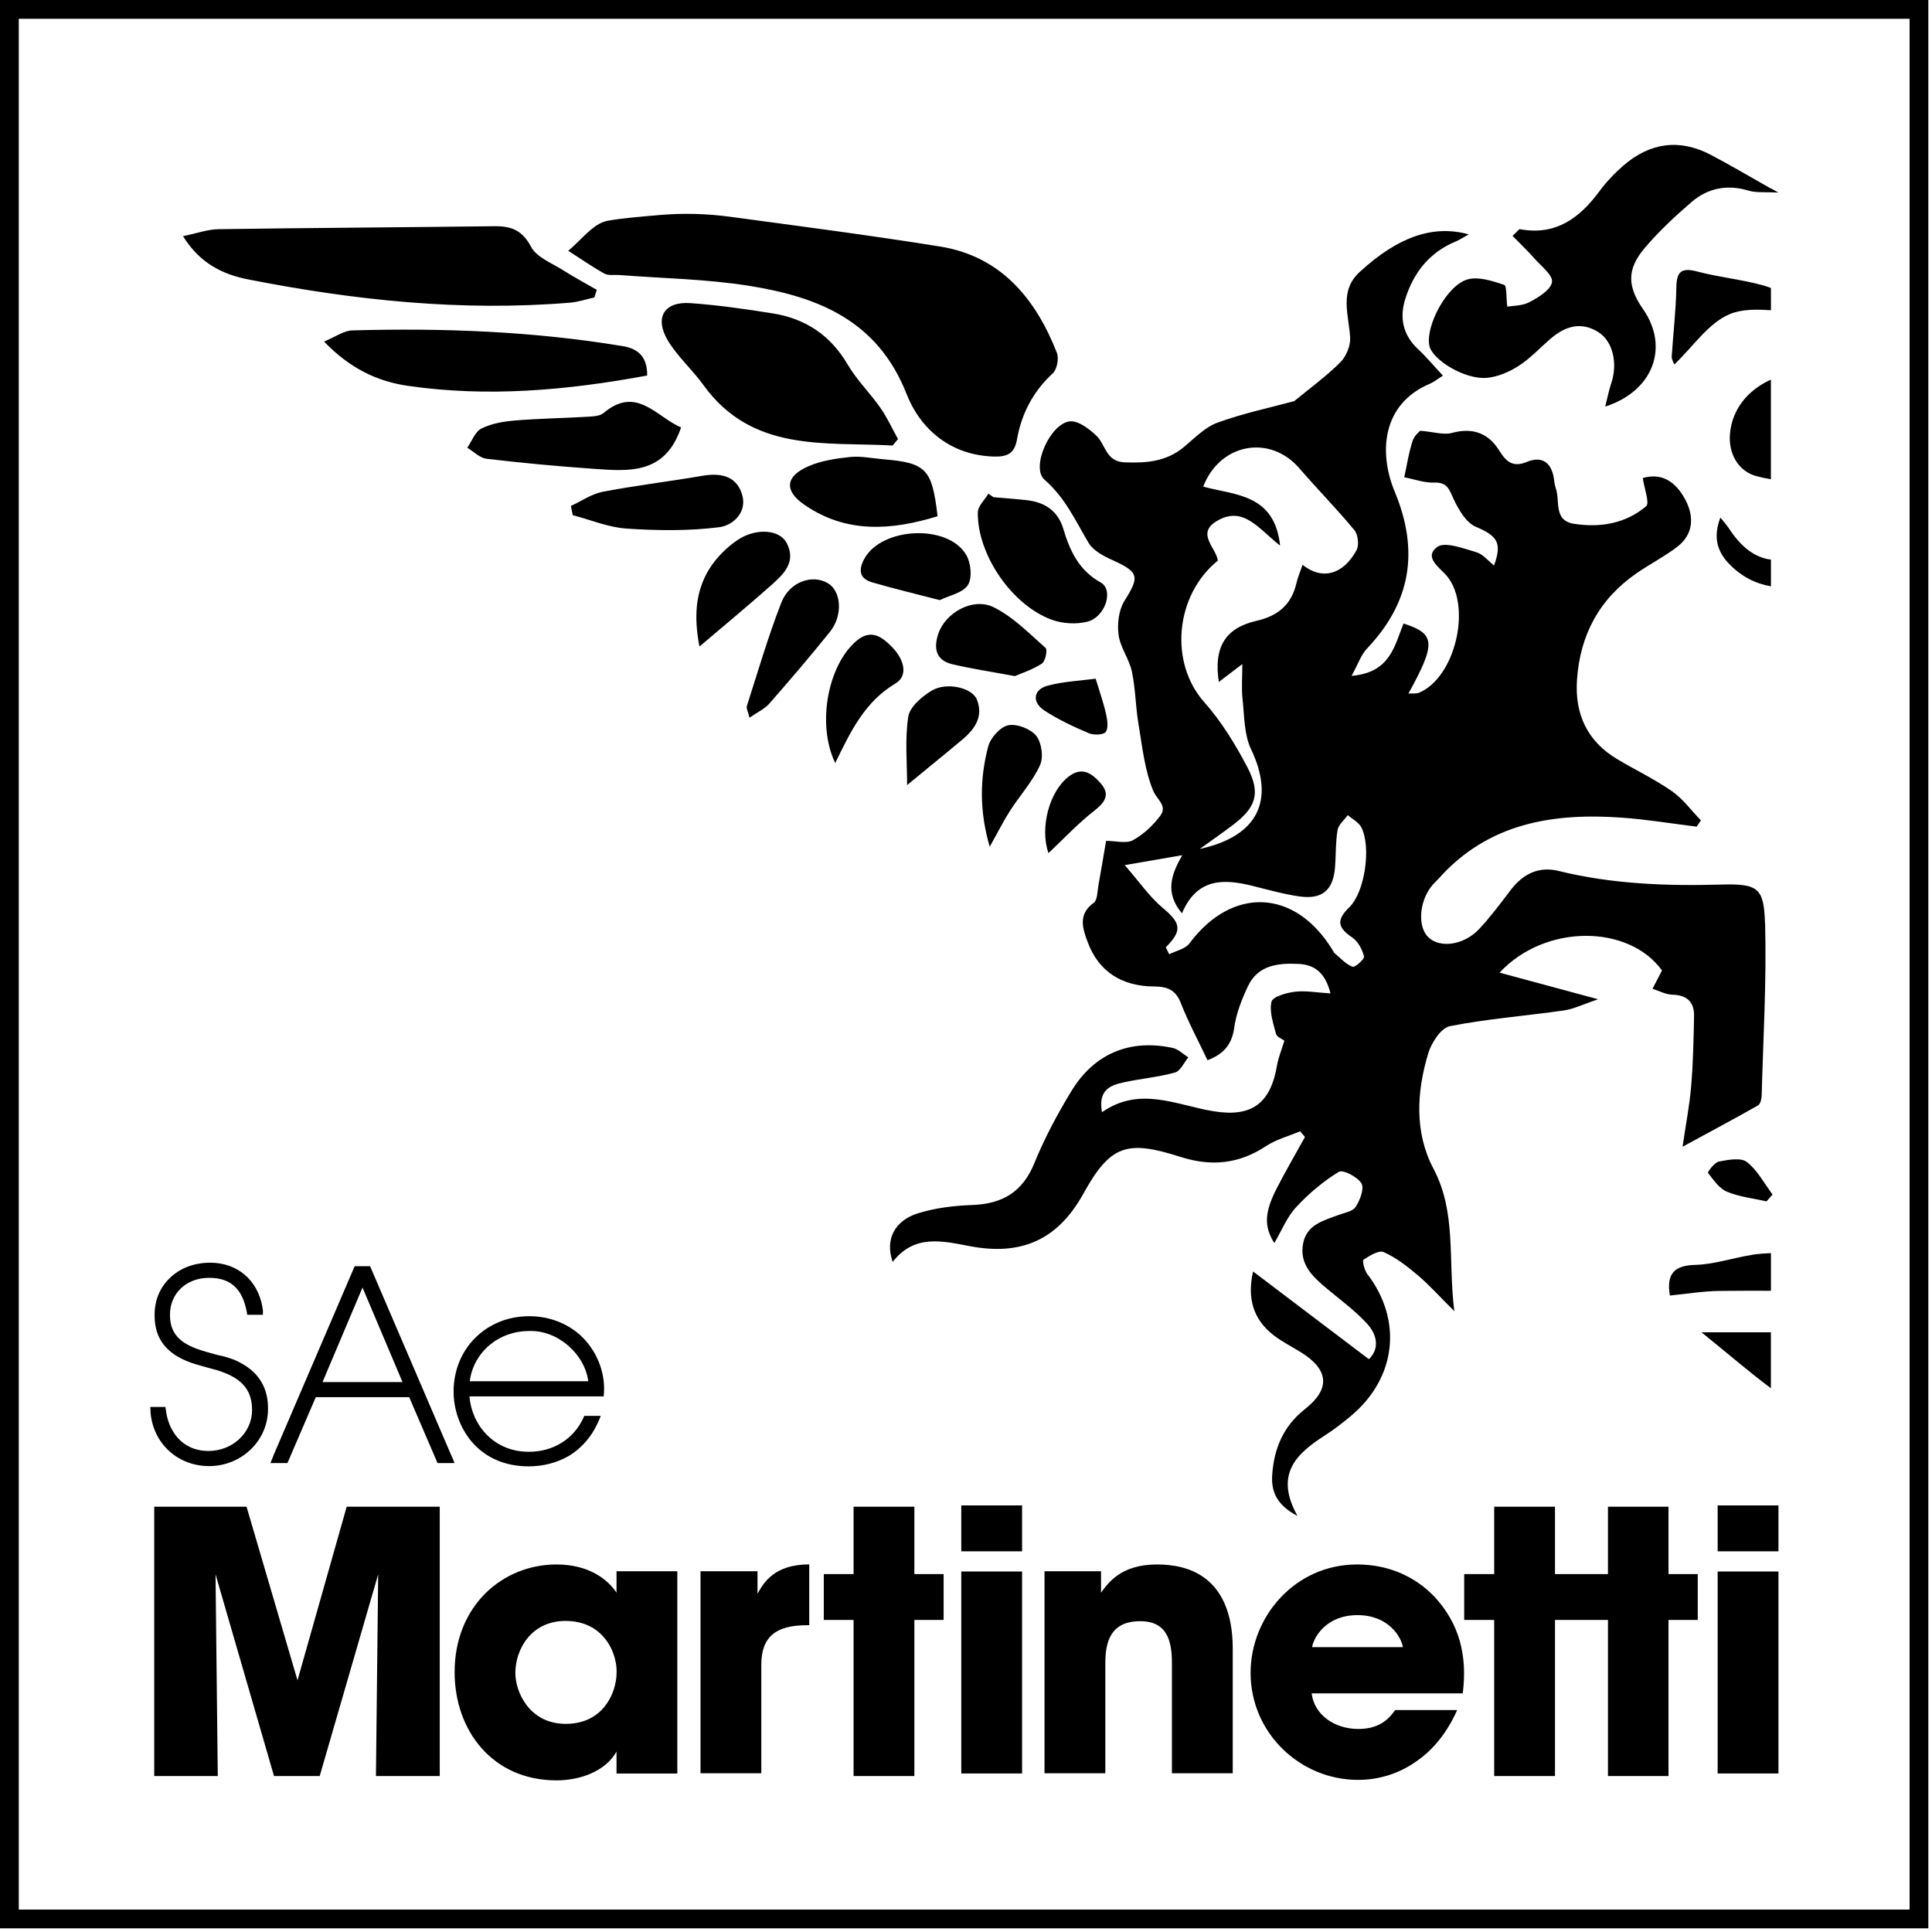
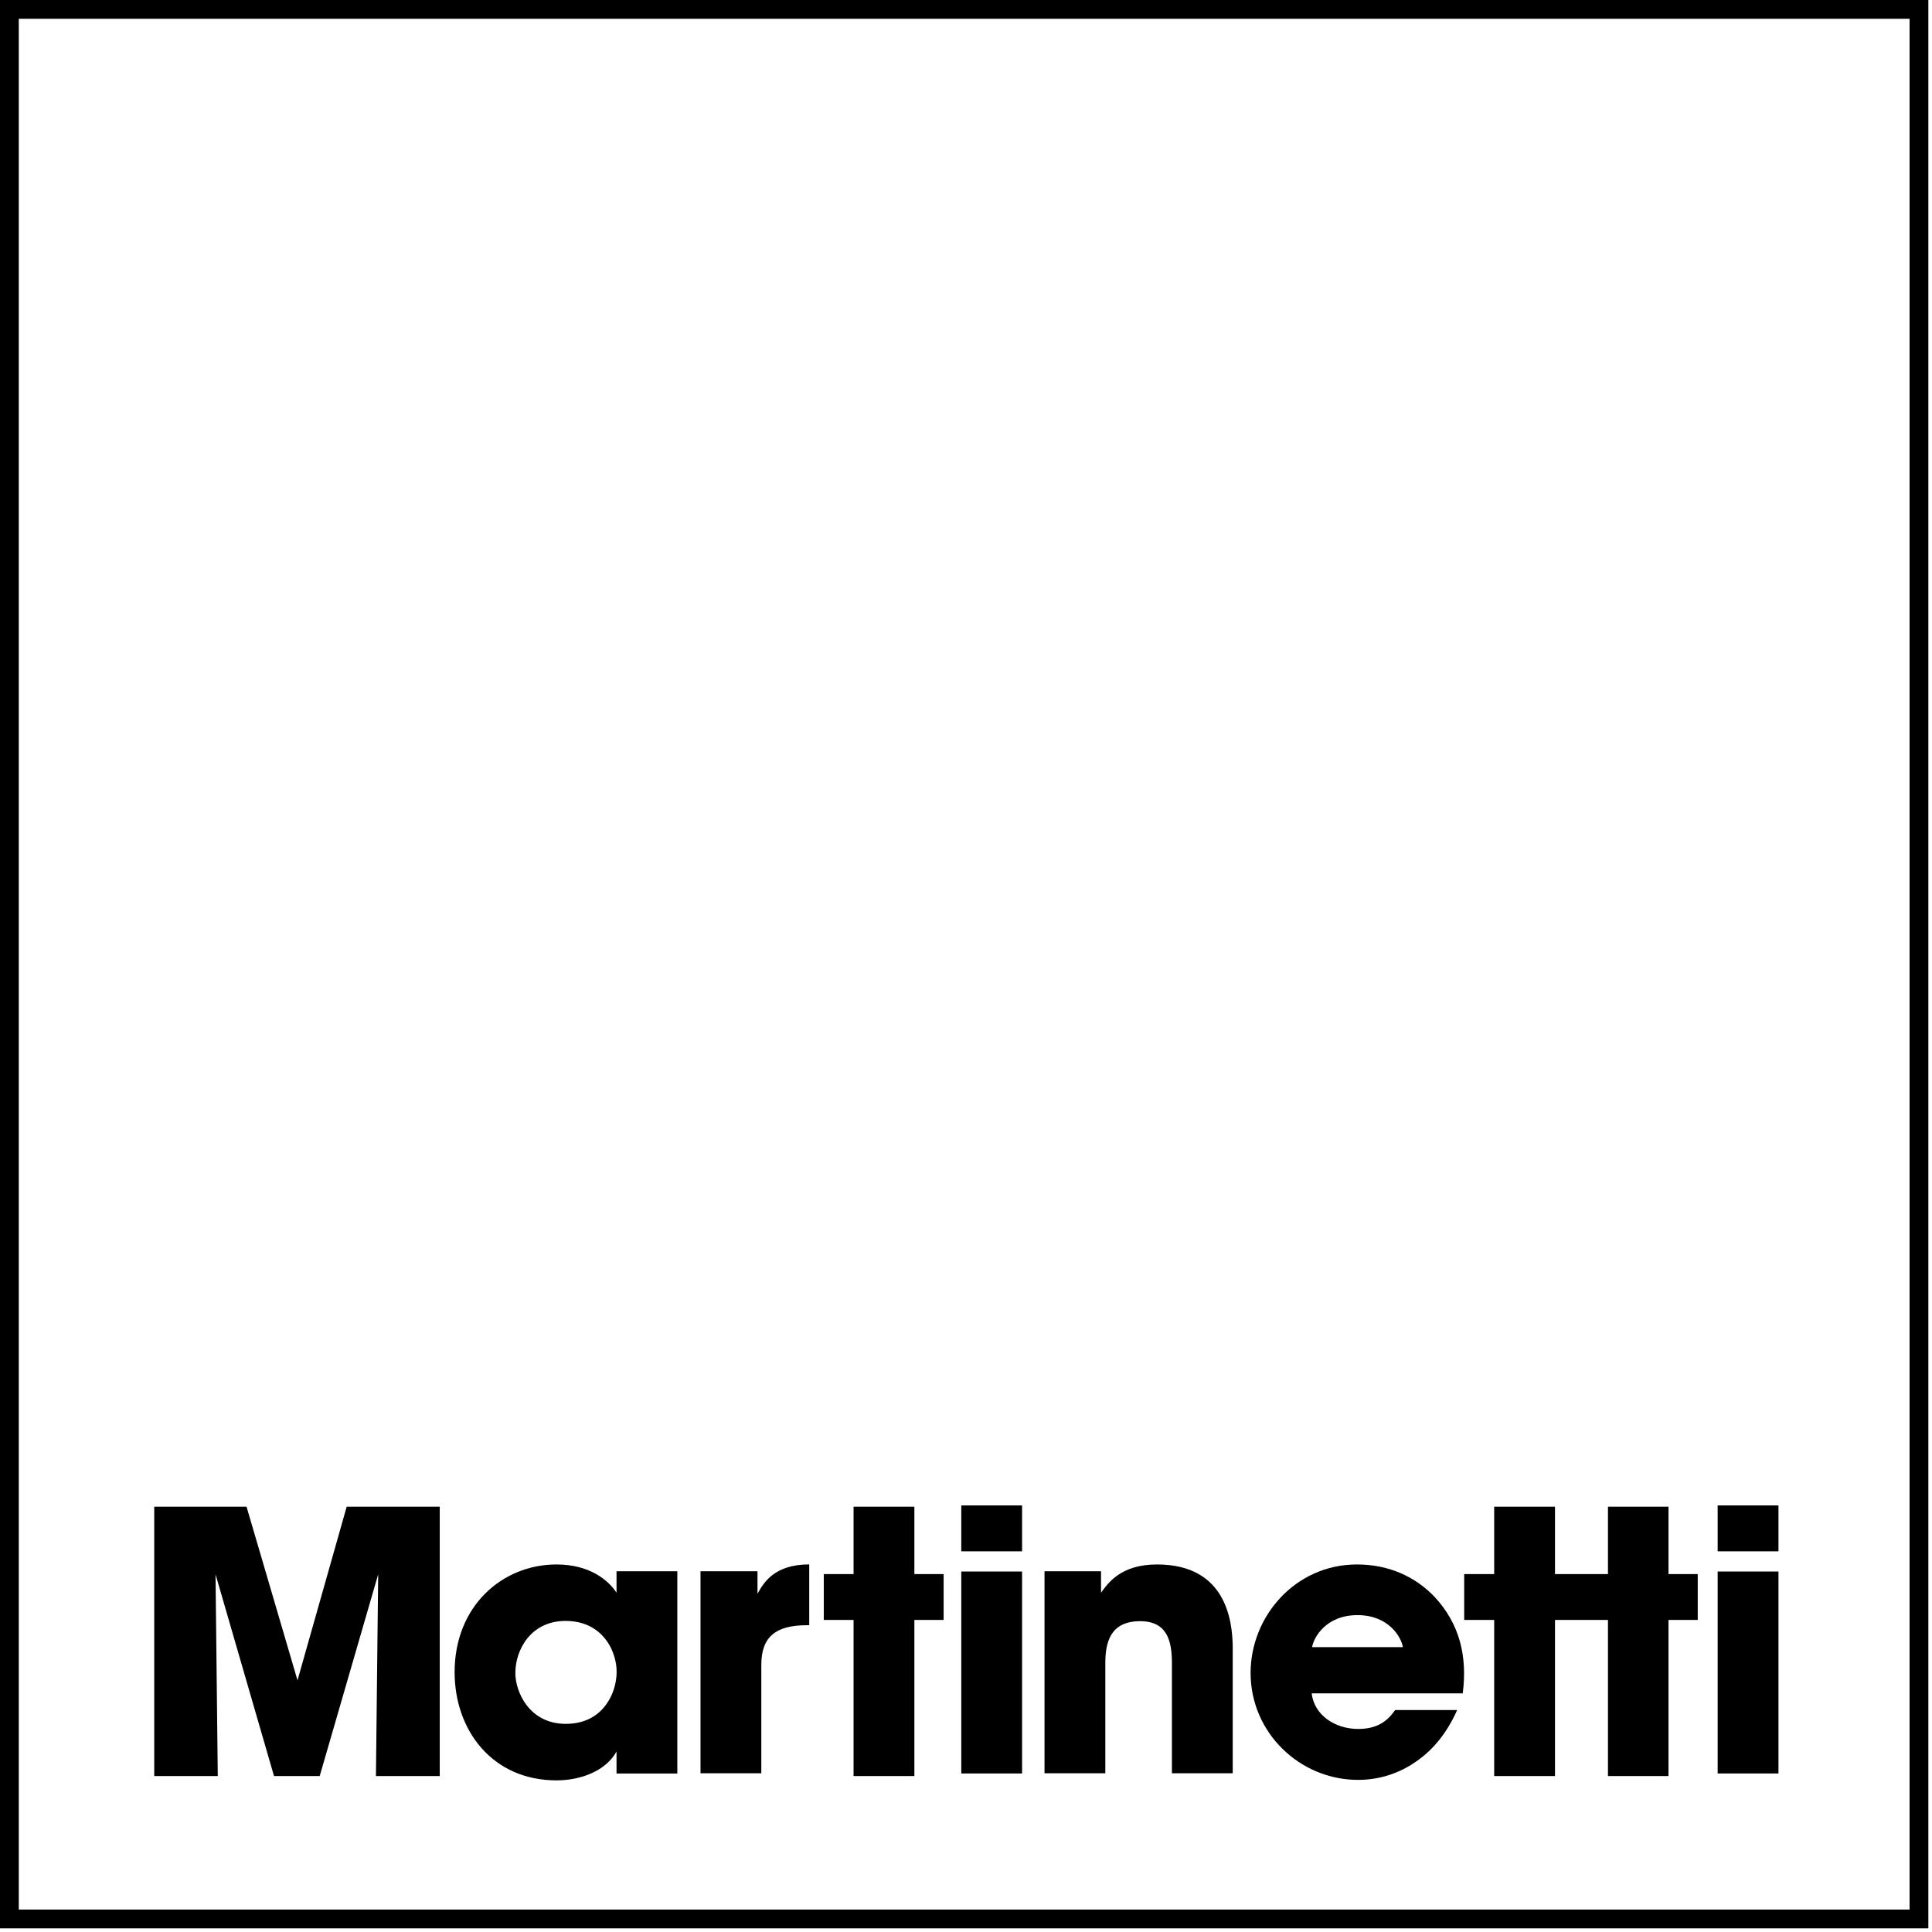
<svg xmlns="http://www.w3.org/2000/svg" width="360" height="360" viewBox="0 0 360 360" fill="none">
  <path fill-rule="evenodd" clip-rule="evenodd" d="M355.82 3.5H3.5V355.82H355.82V3.5ZM359.32 0V359.32H0V0H359.32Z" fill="#FF0000" style="fill:#FF0000;fill:color(display-p3 1 0 0);fill-opacity:1;" />
  <path d="M170.38 280.755H159.05V293.305H153.5V301.855H159.05V330.945H170.38V301.855H175.83V293.305H170.38V280.755ZM141.15 296.965V292.785H130.53V330.425H141.86V310.215C141.86 304.955 144.59 302.835 150.37 302.835H150.79V291.505C144.26 291.505 142.28 294.935 141.16 296.955L141.15 296.965ZM55.43 313.085L45.94 280.755H28.74V330.945H40.58L40.16 293.345L51.06 330.945H59.57L70.47 293.345L70.05 330.945H81.94V280.755H64.6L55.44 313.085H55.43ZM114.88 296.775C113.38 294.475 109.9 291.515 103.7 291.515C93.64 291.515 84.71 299.225 84.71 311.585C84.71 322.395 91.71 331.745 103.7 331.745C108.12 331.745 112.82 330.055 114.88 326.385V330.475H126.21V292.785H114.88V296.775ZM114.88 312.195C114.74 313.885 114.27 315.535 113.33 317.035C111.92 319.335 109.43 321.215 105.43 321.215C98.62 321.215 96.03 315.245 96.03 311.765V311.715C96.03 307.435 98.9 302.035 105.38 302.035C110.13 302.035 112.71 304.665 113.93 307.255C114.63 308.805 115.01 310.455 114.87 312.185L114.88 312.195ZM310.9 280.755H299.62V293.305H289.75V280.755H278.42V293.305H272.83V301.855H278.42V330.945H289.75V301.855H299.62V330.945H310.9V301.855H316.35V293.305H310.9V280.755ZM179.12 292.825H190.45V330.465H179.12V292.825ZM179.12 280.515H190.45V289.065H179.12V280.515ZM215.59 291.515C208.82 291.515 206.47 294.995 205.16 296.775V292.785H194.63V330.425H205.96V309.935C205.96 306.085 206.85 302.085 212.45 302.085C217.48 302.085 218.37 305.755 218.37 309.885V330.425H229.7V306.885C229.65 301.805 228.34 291.515 215.6 291.515H215.59ZM252.86 291.515C241.35 291.515 233.03 301.195 233.03 311.725C233.03 322.905 242.24 331.655 253.05 331.655C256.95 331.655 260.66 330.485 263.81 328.275C267.01 326.115 269.64 322.875 271.52 318.645H259.96C258.6 320.615 256.72 322.165 253.1 322.165C248.68 322.165 244.88 319.535 244.41 315.535H272.56C273.45 308.625 272 302.565 267.25 297.485C263.63 293.725 258.7 291.515 252.87 291.515H252.86ZM244.49 306.925C244.77 305.135 247.07 300.955 252.95 300.955C258.83 300.955 261.13 305.135 261.41 306.925H244.49ZM320.06 292.825H331.39V330.465H320.06V292.825ZM320.06 280.515H331.39V289.065H320.06V280.515Z" fill="#FF0000" style="fill:#FF0000;fill:color(display-p3 1 0 0);fill-opacity:1;" />
-   <path d="M45.01 254.055C44.26 253.605 43.4 253.245 42.39 252.945C42.04 252.845 41.74 252.745 41.33 252.645H41.23C41.08 252.595 40.68 252.495 40.58 252.495C37.11 251.585 35.6 251.035 34.24 250.125C32.48 248.915 31.67 247.305 31.67 244.995C31.67 240.965 34.74 238.105 38.97 238.105C42.95 238.105 45.16 240.115 45.97 244.395L46.07 244.995H48.99V244.135C48.99 244.085 48.99 243.985 48.94 243.935L48.89 243.485C47.98 238.505 44.21 235.285 39.18 235.285C36.11 235.285 33.39 236.345 31.48 238.305C29.67 240.115 28.76 242.535 28.81 245.195C28.81 249.175 30.77 251.935 34.75 253.595C35.96 254.095 36.91 254.345 38.57 254.805C40.33 255.255 40.83 255.405 41.74 255.765C45.36 257.175 46.97 259.285 46.97 262.765C46.97 266.945 43.35 270.365 38.87 270.365C33.74 270.365 31.37 266.435 30.92 262.815L30.82 262.165H28L28.05 262.975V263.225L28.1 263.675C28.8 269.215 33.28 273.185 38.97 273.185C45.01 273.185 49.94 268.455 49.94 262.565C49.99 258.745 48.33 255.875 45.01 254.055ZM108.17 248.825C105.6 246.505 102.23 245.255 98.61 245.255C90.61 245.255 84.52 251.295 84.52 259.295C84.52 262.615 85.68 265.935 87.74 268.455C90.31 271.575 94.03 273.235 98.51 273.235C101.28 273.235 103.89 272.535 106.11 271.225C108.37 269.815 110.14 267.805 111.29 265.335L111.49 264.935L111.94 263.825H108.87L108.67 264.275C106.86 268.155 103.08 270.515 98.6 270.515C91.96 270.565 87.88 265.435 87.48 260.195H112.49L112.54 259.495C112.79 255.565 111.08 251.495 108.16 248.825H108.17ZM87.53 257.375C88.23 251.995 92.86 248.015 98.6 248.015C103.83 247.815 108.92 252.195 109.62 257.375H87.53ZM84.06 271.115L68.96 235.935H66.09L50.99 271.115L50.84 271.515L50.39 272.625H53.56L58.84 260.345H76.25L81.53 272.625H84.7L84.25 271.515L84.05 271.115H84.06ZM60.1 257.525L67.55 239.915L75 257.525H60.1Z" fill="#FF0000" style="fill:#FF0000;fill:color(display-p3 1 0 0);fill-opacity:1;" />
-   <path d="M329.98 222.165C328.56 220.185 327.34 217.935 325.49 216.515C324.37 215.655 321.99 216.105 320.27 216.445C319.45 216.605 318.15 218.405 318.26 218.545C319.28 219.865 320.35 221.455 321.79 222.055C324.1 223.025 326.69 223.295 329.17 223.855C329.44 223.545 329.71 223.245 329.98 222.935C330.08 222.815 330.18 222.705 330.29 222.585C330.18 222.445 330.08 222.305 329.98 222.165ZM205.16 146.035C203.65 144.285 201.77 142.725 199.22 144.635C195.5 147.405 193.72 154.275 195.37 158.965C198.16 156.345 200.86 153.435 203.96 151.025C205.96 149.465 206.85 148.005 205.16 146.035ZM206.08 132.985C205.65 131.025 204.96 129.115 204.16 126.465C201.51 126.825 198.29 126.955 195.24 127.755C192.52 128.465 192.23 130.855 194.65 132.425C197.23 134.095 200.05 135.425 202.89 136.625C203.8 137.015 205.65 136.945 206.04 136.385C206.58 135.595 206.33 134.095 206.08 132.985ZM193.1 137.115C192.05 135.815 189.48 134.815 187.87 135.145C186.38 135.445 184.56 137.485 184.14 139.085C182.57 145.025 182.47 151.085 184.42 157.775C185.97 155.015 187 152.955 188.23 151.035C190.06 148.195 192.41 145.615 193.79 142.585C194.47 141.115 194.1 138.385 193.09 137.115M182.02 130.335C181.14 128.135 176.37 127.035 173.62 128.685C171.78 129.785 169.52 131.715 169.24 133.555C168.59 137.805 169.03 142.225 169.03 146.285C172.83 143.155 176.13 140.485 179.37 137.765C181.68 135.825 183.28 133.465 182.02 130.345M166.31 120.655C164.46 118.775 162.4 117.065 159.63 119.385C154.31 123.845 152.12 134.865 155.63 142.185C158.58 136.115 161.19 130.745 166.83 127.375C169.42 125.835 168.3 122.695 166.3 120.655M328.53 53.175C324.51 52.055 320.3 51.665 316.27 50.595C313.29 49.805 312.4 50.595 312.36 53.605C312.29 57.885 311.77 62.155 311.5 66.425C311.47 66.965 311.85 67.545 311.98 67.925C315.51 64.565 318.36 60.155 322.36 58.515C324.62 57.595 327.27 57.625 329.99 57.815V53.655C329.51 53.475 329.03 53.315 328.53 53.175ZM180.04 103.395C176.64 97.585 164.28 98.215 161.06 104.115C159.91 106.215 160.12 107.825 162.55 108.525C166.56 109.685 170.61 110.655 175.11 111.825C176.91 110.945 179.43 110.475 180.36 109.005C181.2 107.685 180.92 104.885 180.04 103.385M194.84 120.745C191.75 118.015 188.75 114.905 185.12 113.135C181.29 111.265 176.18 114.165 174.86 118.035C173.95 120.675 174.3 123.015 177.43 123.765C180.98 124.605 184.6 125.145 189.12 125.985C190.38 125.425 192.42 124.775 194.14 123.655C194.78 123.235 195.22 121.085 194.84 120.755M146.57 101.145C145.26 98.675 140.88 98.305 137.42 100.635C135.36 102.025 133.43 103.965 132.13 106.075C129.57 110.255 129.27 114.945 130.33 120.475C135.11 116.415 139.45 112.825 143.65 109.095C145.99 107.025 148.46 104.725 146.57 101.145ZM154.27 108.675C151.36 106.955 147.11 108.385 145.58 112.305C143.13 118.605 141.23 125.125 139.16 131.575C139.03 131.995 139.38 132.575 139.66 133.735C141.11 132.725 142.47 132.115 143.36 131.095C147.21 126.705 151.01 122.265 154.66 117.715C157.1 114.675 156.77 110.155 154.27 108.675ZM138.2 91.895C137.03 88.525 134.05 88.105 130.77 88.675C124.63 89.735 118.43 90.465 112.31 91.635C110.24 92.035 108.35 93.375 106.38 94.275C106.49 94.845 106.61 95.425 106.72 95.995C110.06 96.865 113.37 98.275 116.76 98.495C122.49 98.875 128.34 98.955 134.02 98.235C136.62 97.905 139.41 95.375 138.2 91.895ZM317.05 248.255C322.01 252.265 325.9 255.625 329.98 258.675V248.255H317.05ZM164.49 85.565C162.46 85.395 160.4 84.945 158.41 85.155C155.75 85.435 152.97 85.845 150.56 86.915C146.31 88.795 146.09 91.455 149.91 94.075C157.77 99.475 166.16 98.815 174.7 96.195C173.68 87.345 172.59 86.245 164.49 85.565ZM326.46 233.825C322.91 234.385 319.41 235.605 315.86 235.695C312.04 235.805 310.46 237.295 311.16 241.405C314.24 241.105 317.3 240.585 320.38 240.545C323.58 240.505 326.78 240.505 329.99 240.515V233.495C328.81 233.545 327.63 233.635 326.46 233.815M112.43 76.975C111.71 77.585 110.37 77.595 109.31 77.665C104.85 77.925 100.37 77.985 95.93 78.355C93.81 78.535 91.58 78.915 89.71 79.845C88.53 80.435 87.93 82.195 87.07 83.425C88.27 84.145 89.4 85.345 90.67 85.485C97.25 86.265 103.87 86.885 110.48 87.345C117.07 87.805 123.9 88.545 126.91 79.645C122.29 77.685 118.6 71.765 112.45 76.975M205.11 108.545C201.01 106.265 199.36 102.625 198.13 98.535C197.1 95.115 194.6 93.545 191.21 93.185C189.19 92.965 187.16 92.825 185.13 92.645C184.81 92.425 184.48 92.215 184.17 91.995C183.48 93.155 182.21 94.315 182.2 95.495C182.11 103.355 188.55 112.775 196 115.485C198.02 116.215 200.61 116.375 202.67 115.825C206 114.925 207.55 109.905 205.12 108.555M116.02 64.495C99.34 61.725 82.53 61.095 65.66 61.565C64.05 61.605 62.47 62.795 60.38 63.645C65.18 68.625 70.26 71.065 76.01 71.895C90.82 74.045 105.5 72.765 120.59 69.975C120.65 66.395 118.79 64.945 116.01 64.485M164.06 76.005C162.12 73.235 159.63 70.795 157.93 67.895C154.73 62.445 150.07 59.365 143.98 58.395C138.9 57.585 133.78 56.845 128.66 56.485C123.76 56.125 121.89 59.185 124.46 63.475C126.25 66.455 128.99 68.855 131.04 71.705C140.15 84.365 153.65 82.315 166.34 83.015C166.67 82.615 167 82.215 167.33 81.815C166.25 79.875 165.33 77.825 164.06 76.015M104.96 50.375C102.85 49.025 100 47.965 98.96 45.995C97.32 42.875 95.23 42.115 92.13 42.155C74.99 42.365 57.86 42.455 40.72 42.705C38.69 42.735 36.66 43.485 34.1 44.005C37.28 49.135 41.58 51.145 46.24 52.065C66.05 55.955 86.03 58.075 106.25 56.395C107.77 56.265 109.25 55.755 110.75 55.425C110.9 54.955 111.05 54.475 111.2 54.005C109.12 52.805 106.99 51.665 104.96 50.375ZM322.36 80.795C322.01 84.545 323.94 87.855 327.34 88.735C328.22 88.965 329.11 89.165 329.98 89.305V70.735C325.48 72.785 322.76 76.405 322.36 80.785M329.98 35.135C325.66 32.685 322.24 30.665 318.73 28.825C312.9 25.785 307.4 26.595 302.48 30.865C300.85 32.275 299.32 33.895 298.04 35.625C294.33 40.645 289.89 43.945 283.21 42.705C283.05 42.675 282.83 43.035 281.84 43.955C283.21 45.355 284.63 46.695 285.91 48.155C287.17 49.575 289.39 51.275 289.19 52.555C288.97 54.005 286.69 55.405 285.02 56.285C283.63 57.015 281.83 56.965 280.86 57.145C280.64 55.415 280.79 53.245 280.28 53.075C278.11 52.355 275.54 51.505 273.49 52.055C269.62 53.105 265.62 60.705 266.33 64.375C266.86 67.055 272.97 70.775 277.06 70.405C279.11 70.225 281.24 69.295 283 68.165C285.15 66.785 286.93 64.835 288.89 63.145C291.59 60.825 294.55 59.825 297.83 61.885C300.54 63.595 301.48 67.715 300.23 71.425C299.79 72.725 299.53 74.085 299.11 75.765C308.1 72.855 311.05 64.655 306.19 57.655C303.21 53.365 303.1 50.175 306.49 46.185C309.11 43.105 312.11 40.305 315.18 37.655C318.25 35.015 321.88 34.325 325.88 35.535C326.99 35.865 328.22 35.805 330 35.835C330.43 35.845 330.89 35.855 331.38 35.885C330.91 35.615 330.45 35.355 330 35.105M196.93 65.725C192.94 55.575 186.46 47.735 175.1 45.925C162.13 43.845 149.1 42.155 136.08 40.395C131.72 39.805 127.31 39.685 122.92 40.065C119.67 40.345 115.7 40.675 113.18 41.145C110.49 41.655 108.3 44.775 105.88 46.725C108.12 48.155 110.29 49.685 112.61 50.975C113.37 51.395 114.47 51.175 115.42 51.245C123.54 51.885 131.74 51.985 139.75 53.285C152.48 55.345 163.56 59.725 168.94 73.445C171.5 79.965 177.17 84.905 185.33 85.075C187.78 85.125 189.06 84.425 189.5 81.875C190.35 77.085 192.49 72.955 196.16 69.575C196.96 68.845 197.35 66.785 196.93 65.725ZM322.18 98.485C321.78 97.875 321.28 97.335 320.57 96.435C319.2 100.025 319.93 102.705 322.17 105.045C324.48 107.445 327.11 108.755 329.99 109.255V104.275C327.05 103.935 324.43 101.955 322.18 98.485ZM328.88 172.045C328.7 165.455 327.57 164.635 320.78 164.825C310.53 165.115 300.41 164.745 290.41 162.285C286.72 161.375 283.79 162.845 281.51 165.825C279.62 168.305 277.75 170.835 275.62 173.105C272.77 176.145 268.31 176.735 266.14 174.635C264.16 172.725 264.41 168.175 266.68 165.215C267.09 164.685 267.61 164.225 268.07 163.715C277.3 153.355 289.37 151.425 302.32 152.365C306.95 152.705 311.54 153.465 316.15 154.035C316.41 153.635 316.67 153.255 316.94 152.865C315.16 151.025 313.6 148.865 311.54 147.425C308.32 145.185 304.73 143.475 301.34 141.455C295.76 138.115 293.42 133.085 293.85 126.695C294.41 118.315 298.01 111.605 304.97 106.805C307.43 105.105 310.12 103.725 312.49 101.925C315.58 99.565 315.7 96.265 314.05 93.135C312.4 90.005 309.85 87.985 306.11 89.075C306.39 91.085 307.43 93.735 306.73 94.335C302.92 97.555 298.18 98.365 293.3 97.605C289.42 96.995 290.73 93.385 289.91 91.025C289.69 90.385 289.63 89.695 289.52 89.025C289.03 86.075 287.2 84.955 284.55 86.055C281.84 87.175 280.64 85.995 279.32 83.895C277.28 80.645 274.35 79.635 270.51 80.675C269.01 81.085 267.24 80.485 264.65 80.265C264.65 80.265 263.57 81.085 263.22 82.155C262.49 84.355 262.16 86.675 261.66 88.935C263.53 89.295 265.42 89.995 267.28 89.925C269.67 89.835 270.03 91.185 270.83 92.925C271.76 94.925 273.17 97.375 274.99 98.155C279.02 99.865 279.93 101.135 278.39 105.375C277.38 104.575 276.36 103.265 275.07 102.885C272.66 102.185 269.19 100.865 267.79 101.925C265.17 103.915 268.42 105.825 269.71 107.455C274.24 113.175 271.14 126.225 264.45 129.065C263.92 129.295 263.23 129.175 262.44 129.235C267.61 119.845 267.49 118.095 261.53 116.185C259.85 120.275 259.1 125.335 251.85 125.935C253.09 123.685 253.62 121.995 254.73 120.835C262.94 112.185 264.47 102.615 259.87 91.575C256.97 84.605 257.31 75.345 266.46 71.495C267.19 71.185 267.83 70.645 268.87 69.995C266.97 67.965 265.69 66.405 264.22 65.045C261.38 62.415 260.76 59.165 261.85 55.715C263.37 50.865 266.31 47.055 271.19 45.025C271.91 44.725 272.58 44.275 273.68 43.675C267 41.815 260.46 44.155 253.36 50.675C249.48 54.235 251.34 58.655 251.58 62.905C251.67 64.435 250.83 66.455 249.72 67.545C247.07 70.175 244.01 72.395 241.16 74.745C236.61 75.975 231.61 77.025 226.86 78.755C224.54 79.605 222.61 81.625 220.63 83.275C217.35 86.015 213.6 86.325 209.52 86.145C206.02 85.995 206.02 82.805 204.28 81.165C202.94 79.905 200.95 78.375 199.38 78.515C195.72 78.835 192.01 87.105 194.63 89.385C198.48 92.735 200.38 96.995 202.82 101.125C203.69 102.605 205.67 103.635 207.35 104.395C212.24 106.605 212.37 107.465 209.55 111.915C208.47 113.625 208.15 116.225 208.43 118.295C208.74 120.645 210.41 122.785 210.91 125.135C211.59 128.335 211.59 131.665 212.14 134.905C212.85 139.115 213.28 143.495 214.89 147.365C215.54 148.945 217.6 150.155 216.2 152.005C214.84 153.815 213.06 155.495 211.1 156.565C209.86 157.235 207.96 156.685 206.1 156.685C205.6 159.605 205.17 162.265 204.68 164.925C204.47 166.075 204.51 167.725 203.79 168.235C200.78 170.405 201.77 173.115 202.68 175.565C204.77 181.185 209.19 183.775 215.02 183.815C217.47 183.835 219.03 184.385 220.01 186.865C221.42 190.445 223.25 193.865 225 197.555C227.77 196.515 229.53 194.835 229.98 191.495C230.34 188.855 231.38 186.235 232.52 183.805C234.37 179.835 238.12 179.435 241.91 179.605C244.89 179.735 246.93 181.185 247.92 185.105C245.39 184.955 243.3 184.555 241.3 184.795C239.72 184.985 237.16 185.705 236.93 186.645C236.49 188.485 237.25 190.675 237.77 192.655C237.92 193.225 238.9 193.585 239.33 193.915C238.8 195.645 238.21 197.045 237.96 198.495C236.75 205.595 233.29 208.215 226.18 207.075C219.25 205.955 212.42 202.305 205.34 207.245C204.58 203.065 206.93 202.215 209.37 201.685C212.55 200.985 215.83 200.715 218.95 199.845C219.96 199.565 220.61 198.005 221.43 197.025C220.46 196.425 219.57 195.495 218.52 195.265C210.57 193.565 203.92 196.275 199.64 203.305C197.04 207.585 194.64 212.055 192.76 216.685C190.56 222.115 186.79 224.335 181.15 224.535C177.78 224.655 174.33 225.075 171.12 226.055C166.71 227.405 164.87 230.945 166.34 235.135C170.43 229.875 175.69 231.265 180.83 232.225C190.21 233.975 197.05 231.145 201.87 222.425C206.92 213.295 210.03 212.395 219.95 215.565C225.69 217.405 230.83 216.905 235.88 213.575C237.79 212.315 240.13 211.705 242.27 210.795C242.57 211.155 242.86 211.515 243.16 211.865C241.43 214.985 239.63 218.085 237.99 221.255C235.62 225.825 235.47 228.485 237.45 231.625C238.84 229.275 239.8 226.795 241.49 224.965C243.83 222.435 246.55 220.135 249.47 218.355C250.23 217.885 252.98 219.305 253.69 220.515C254.25 221.485 253.41 223.655 252.59 224.905C252.04 225.755 250.48 225.985 249.34 226.415C246.54 227.465 243.43 228.225 242.8 231.785C242.13 235.545 244.52 237.825 247.09 239.985C249.69 242.155 252.47 244.185 254.75 246.665C256.67 248.765 257.06 251.355 255.07 253.265C247.74 247.705 240.71 242.385 233.49 236.915C232.37 241.885 233.49 245.825 237.3 248.785C238.9 250.025 240.75 250.945 242.48 252.025C247.63 255.245 247.92 258.825 243.17 262.555C239.11 265.745 237.36 269.995 237.05 274.925C236.87 277.915 237.88 280.435 241.77 282.475C237.42 274.695 241.58 270.855 246.91 267.445C248.62 266.345 250.25 265.085 251.8 263.775C260.21 256.705 261.37 245.975 254.77 237.385C254.23 236.685 253.81 234.905 254.07 234.735C255.2 233.985 256.94 232.905 257.84 233.315C260.13 234.335 262.21 235.955 264.15 237.595C266.27 239.385 268.13 241.475 270.99 244.315C269.78 234.615 271.44 225.975 267.1 217.755C263.54 211.005 263.96 203.475 266.13 196.275C266.72 194.305 268.51 191.545 270.15 191.215C277.15 189.835 284.31 189.295 291.39 188.285C293.25 188.015 295.02 187.125 297.78 186.195C290.87 184.325 285.34 182.835 279.42 181.235C287.96 172.075 303.51 172.255 309.69 180.835C309.08 182.015 308.5 183.135 307.92 184.245C309.15 184.625 310.36 185.315 311.6 185.345C314.34 185.405 315.71 186.695 315.66 189.325C315.58 193.655 315.49 197.995 315.13 202.315C314.83 205.925 314.13 209.495 313.52 213.675C318.67 210.875 323.16 208.485 327.59 205.975C328.02 205.725 328.24 204.785 328.26 204.155C328.55 193.435 329.19 182.705 328.9 171.995M226.92 104.435C226.61 102.075 222.87 99.425 226.67 97.125C231.66 94.105 234.5 98.525 238.53 101.665C237.49 91.975 230.07 92.285 224.2 90.675C227.34 82.565 236.64 80.925 242.1 87.245C245.47 91.145 249.1 94.825 252.38 98.795C253.06 99.615 253.27 101.585 252.77 102.515C250.31 107.055 246.38 108.185 242.72 105.245C242.24 106.635 241.81 107.605 241.58 108.635C240.65 112.655 238.18 114.755 234.12 115.685C228.3 117.015 226.12 120.615 227.11 127.075C228.52 125.995 229.67 125.115 231.49 123.735C231.49 126.225 231.31 128.265 231.53 130.255C231.88 133.405 231.8 136.845 233.11 139.595C237.61 149.055 234.49 155.815 223.55 158.195C225.83 156.555 227.77 155.205 229.64 153.795C234.03 150.485 234.98 147.865 232.43 142.965C230.18 138.665 227.56 134.405 224.36 130.795C217.86 123.455 218.94 110.935 226.93 104.455M252.03 174.745C253.09 175.455 253.84 176.945 254.17 178.235C254.29 178.705 252.47 180.315 252.03 180.145C250.78 179.675 249.79 178.535 248.72 177.645C248.52 177.475 248.41 177.205 248.27 176.975C241.3 165.595 229.56 165.135 221.62 175.805C220.85 176.835 219.13 177.165 217.86 177.815C217.65 177.385 217.44 176.955 217.23 176.515C220.36 173.375 220.03 171.985 216.68 169.195C214.23 167.155 212.37 164.405 209.58 161.205C213.98 160.445 216.88 159.945 220.29 159.355C218.25 162.935 217 166.335 220.24 170.185C223.02 163.615 227.95 163.725 233.33 165.055C236.22 165.775 239.11 166.595 242.06 167.025C246.38 167.665 248.44 165.885 248.77 161.535C248.95 159.245 248.85 156.915 249.24 154.665C249.41 153.665 250.47 152.815 251.13 151.885C251.99 152.625 253.15 153.205 253.65 154.135C255.53 157.715 254.37 166.225 251.4 169.085C248.84 171.545 249.39 172.975 252.06 174.745" fill="#FF0000" style="fill:#FF0000;fill:color(display-p3 1 0 0);fill-opacity:1;" />
</svg>